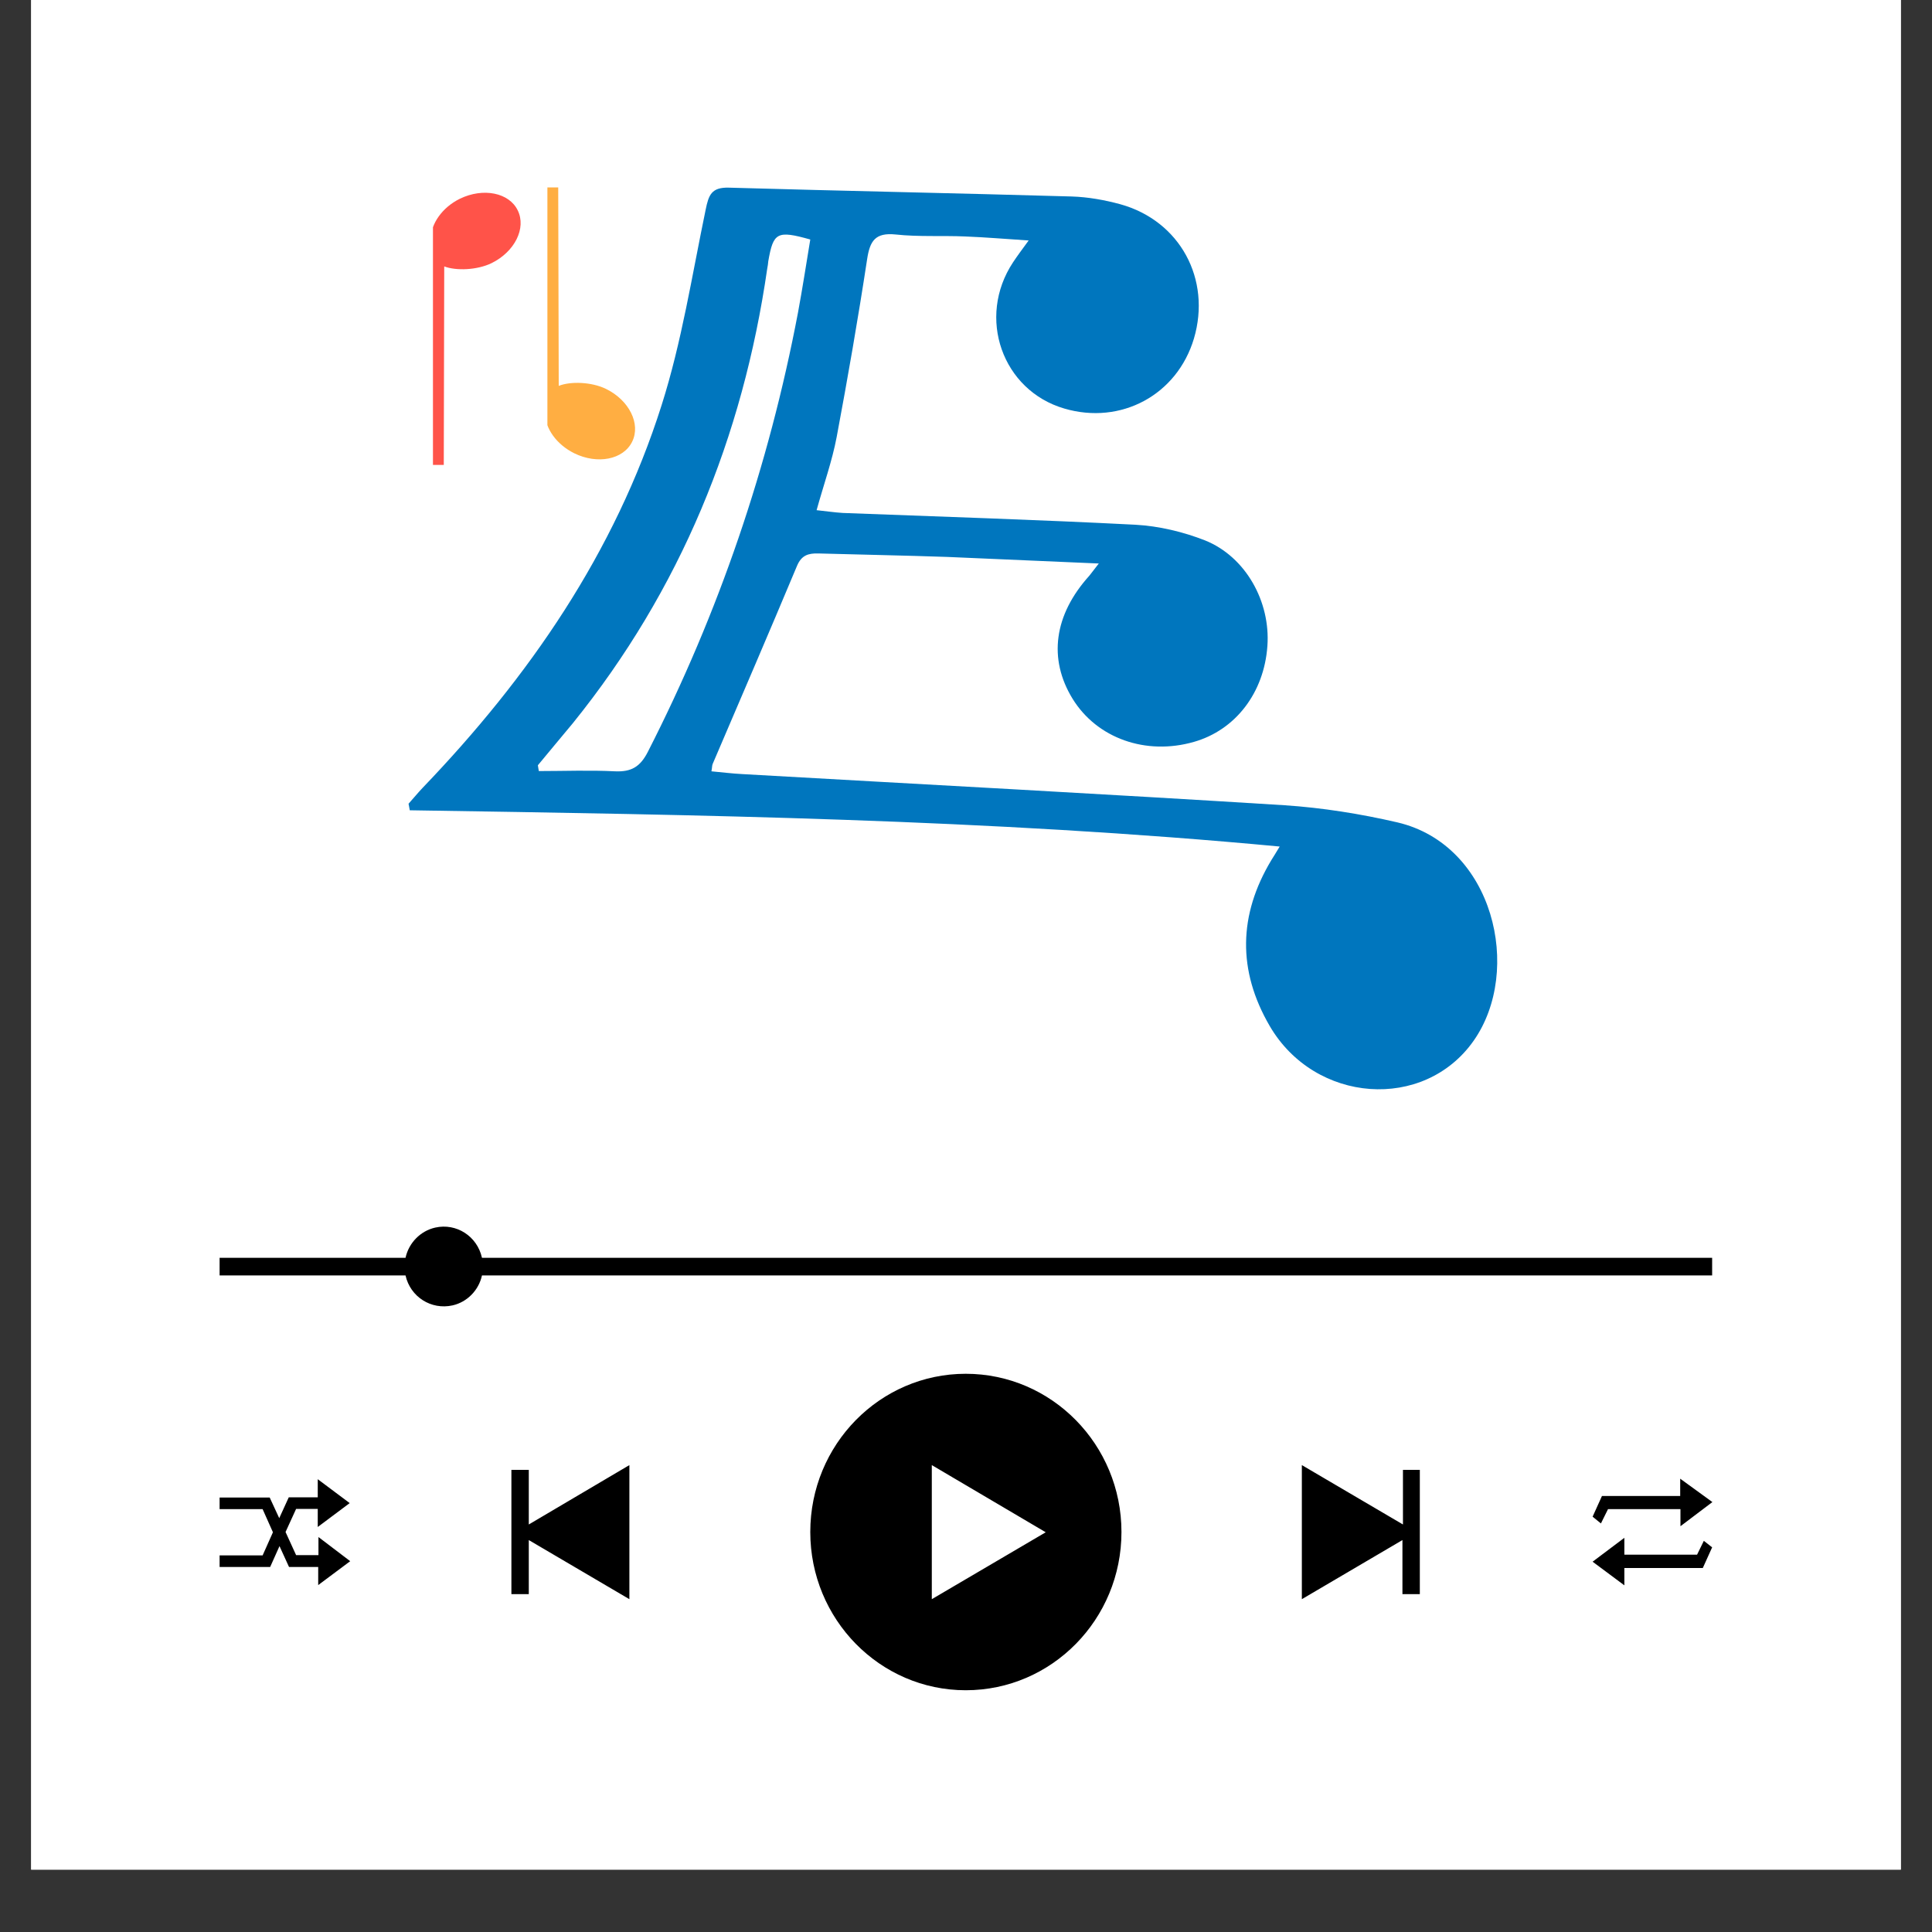
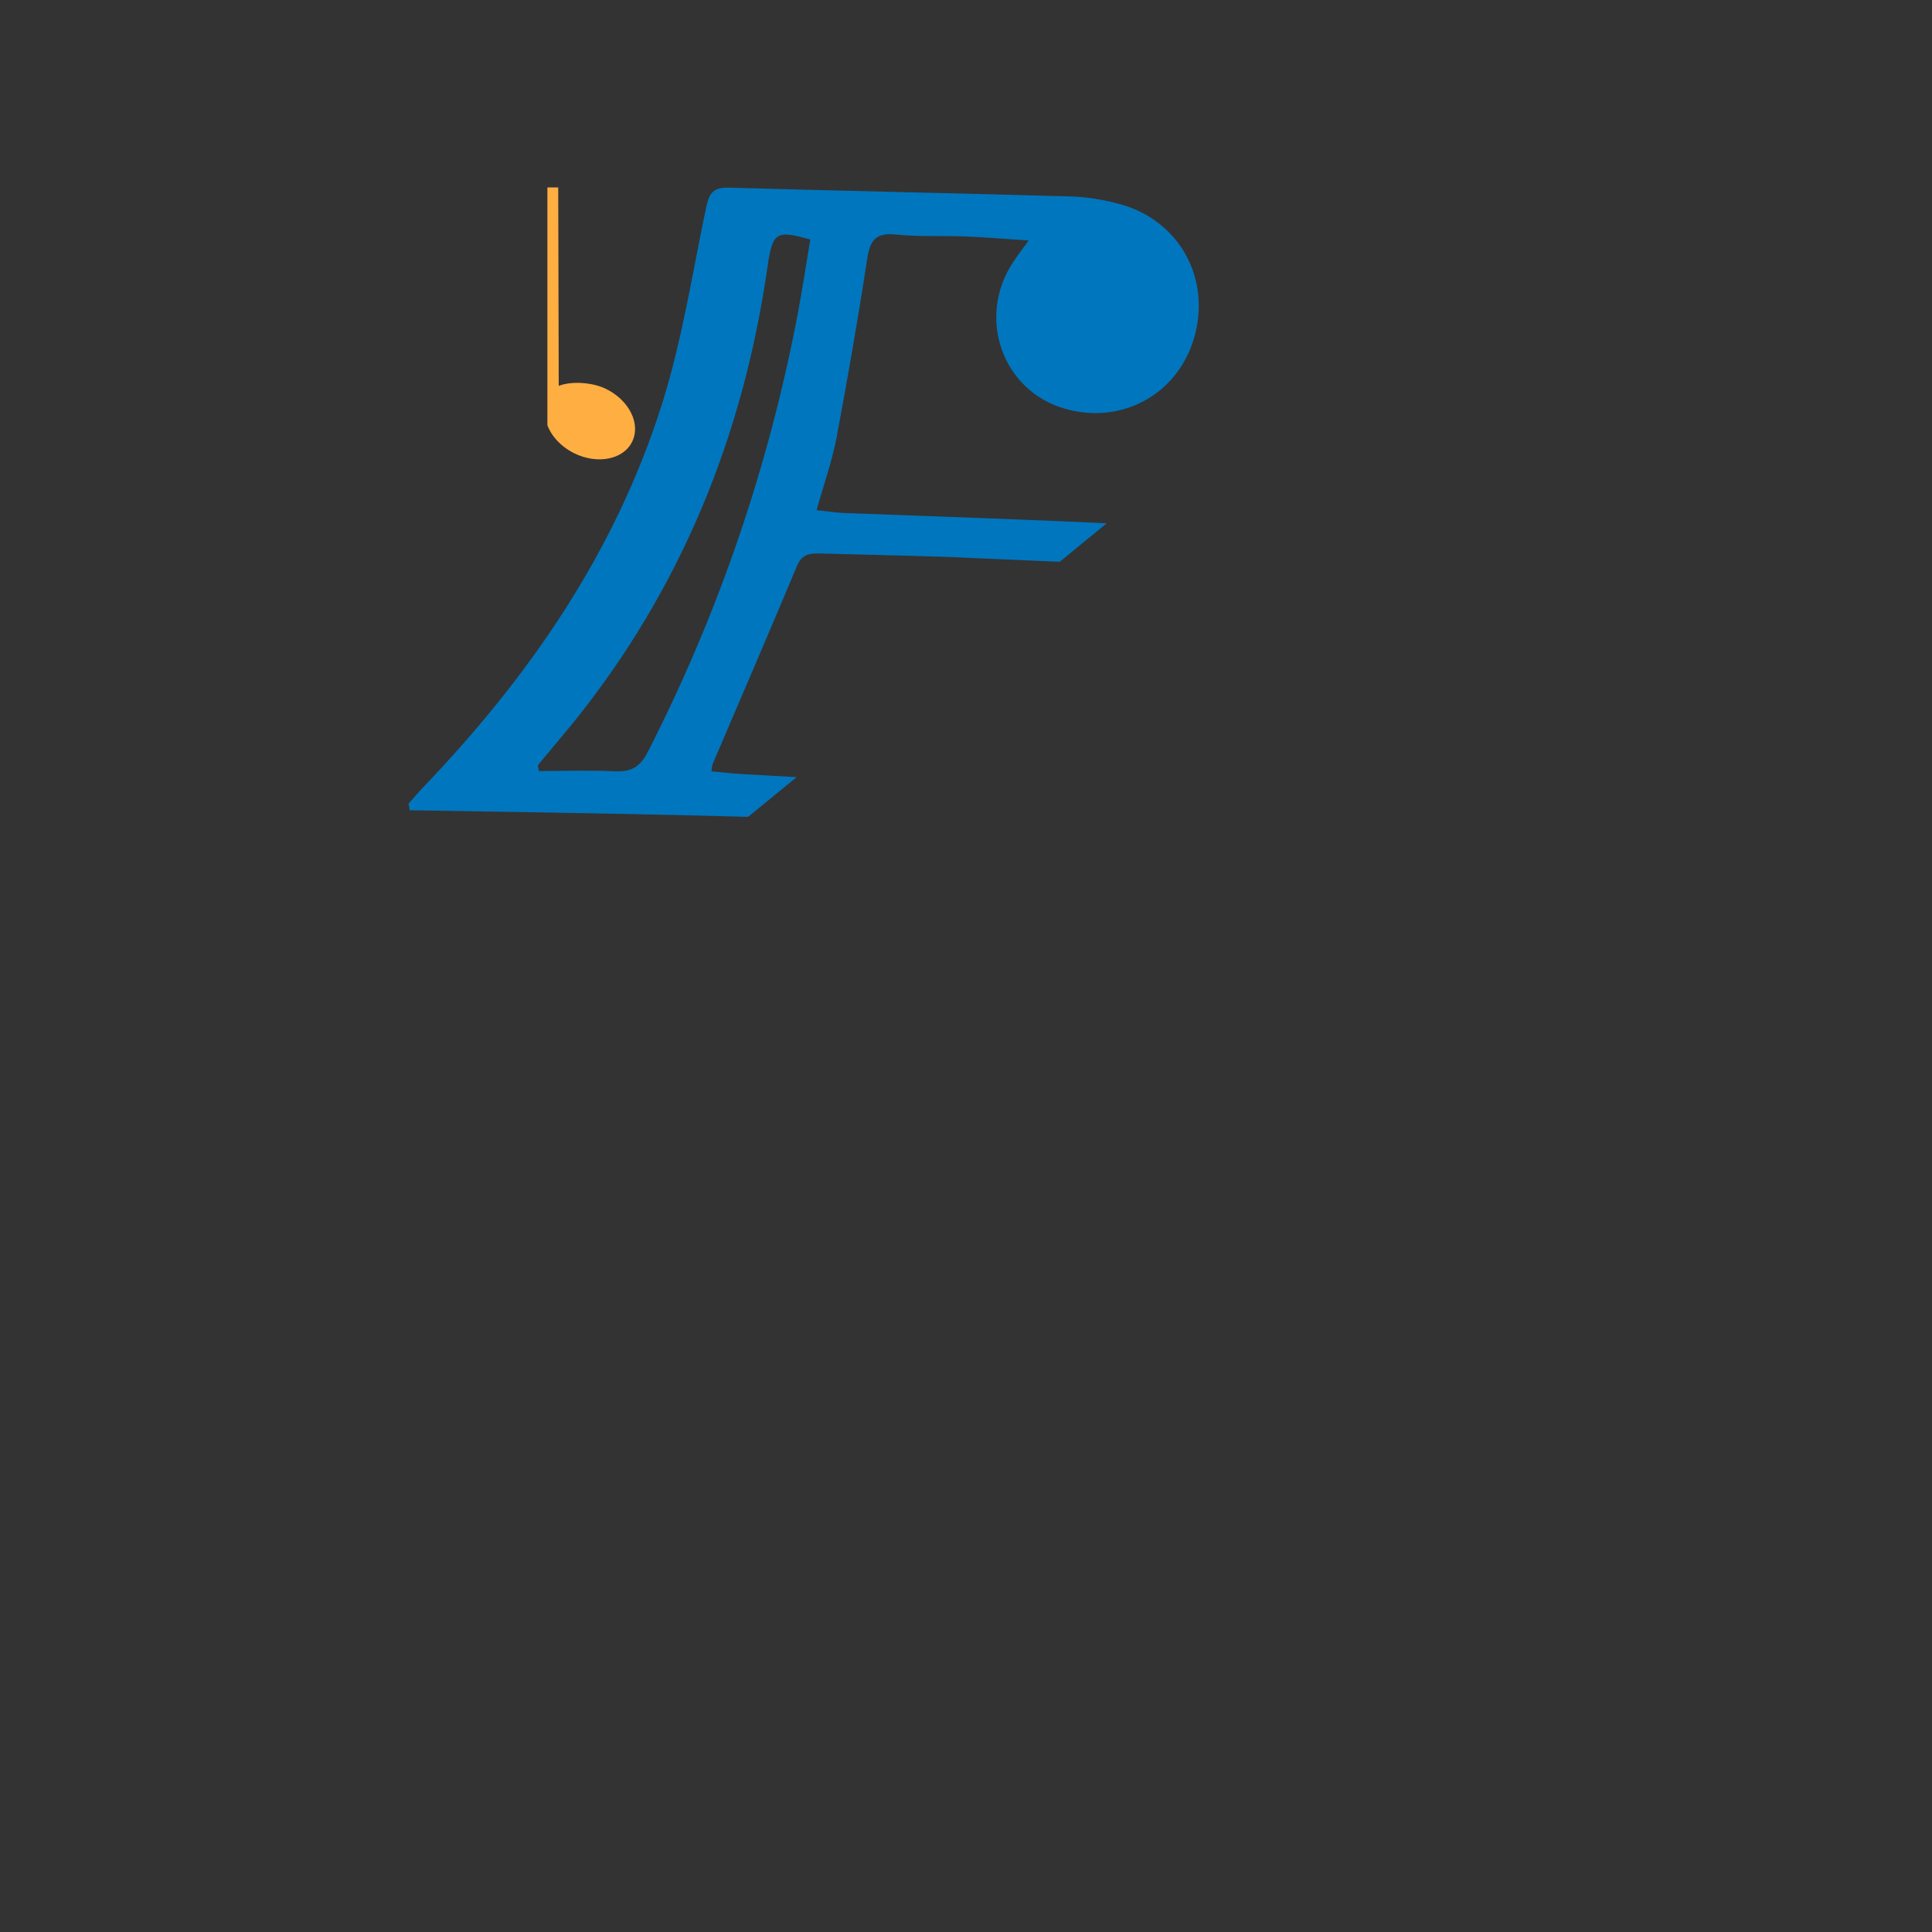
<svg xmlns="http://www.w3.org/2000/svg" width="40" zoomAndPan="magnify" viewBox="0 0 30 30" height="40" preserveAspectRatio="xMidYMid meet" version="1.0">
  <rect x="0" y="0" width="30" height="30" fill="#333333" stroke="none" />
  <defs>
    <clipPath id="8bab709f21">
-       <path d="M 0.484 0 L 29.516 0 L 29.516 29.031 L 0.484 29.031 Z M 0.484 0 " clip-rule="nonzero" />
-     </clipPath>
+       </clipPath>
    <clipPath id="a9978511aa">
      <path d="M 3.387 19 L 26.613 19 L 26.613 26.246 L 3.387 26.246 Z M 3.387 19 " clip-rule="nonzero" />
    </clipPath>
    <clipPath id="4da745d86a">
-       <path d="M 6.344 2.742 L 23.762 2.742 L 23.762 17 L 6.344 17 Z M 6.344 2.742 " clip-rule="nonzero" />
+       <path d="M 6.344 2.742 L 23.762 2.742 L 6.344 17 Z M 6.344 2.742 " clip-rule="nonzero" />
    </clipPath>
    <clipPath id="acdedc8399">
      <path d="M 8.5 2.902 L 9.918 2.902 L 9.918 7.258 L 8.5 7.258 Z M 8.5 2.902 " clip-rule="nonzero" />
    </clipPath>
    <clipPath id="1363dadb89">
-       <path d="M 6.723 2.871 L 8.176 2.871 L 8.176 7.223 L 6.723 7.223 Z M 6.723 2.871 " clip-rule="nonzero" />
-     </clipPath>
+       </clipPath>
  </defs>
  <g clip-path="url(#8bab709f21)">
    <path fill="#ffffff" d="M 0.484 0 L 29.516 0 L 29.516 29.031 L 0.484 29.031 Z M 0.484 0 " fill-opacity="1" fill-rule="nonzero" />
-     <path fill="#ffffff" d="M 0.484 0 L 29.516 0 L 29.516 29.031 L 0.484 29.031 Z M 0.484 0 " fill-opacity="1" fill-rule="nonzero" />
  </g>
  <g clip-path="url(#a9978511aa)">
-     <path fill="#000000" d="M 22.047 22.824 L 22.047 24.754 L 21.777 24.754 L 21.777 23.914 L 20.215 24.832 L 20.215 22.75 L 21.785 23.672 L 21.785 22.824 Z M 7.941 22.824 L 7.941 24.754 L 8.211 24.754 L 8.211 23.914 L 9.773 24.832 L 9.773 22.75 L 8.211 23.672 L 8.211 22.824 Z M 14.996 21.332 C 13.664 21.332 12.582 22.43 12.582 23.789 C 12.582 25.145 13.664 26.246 14.996 26.246 C 16.332 26.246 17.414 25.145 17.414 23.789 C 17.414 22.434 16.332 21.332 14.996 21.332 Z M 14.469 24.832 L 14.469 22.75 L 16.238 23.793 Z M 26.09 22.961 L 26.09 23.23 L 24.875 23.23 L 24.73 23.551 L 24.859 23.656 L 24.969 23.434 L 26.094 23.434 L 26.094 23.699 L 26.59 23.324 Z M 25.223 24.617 L 25.223 24.348 L 26.441 24.348 L 26.586 24.027 L 26.457 23.926 L 26.352 24.141 L 25.223 24.141 L 25.223 23.879 L 24.73 24.25 Z M 26.586 19.531 L 7.484 19.531 C 7.41 19.195 7.086 18.988 6.758 19.062 C 6.531 19.113 6.348 19.297 6.297 19.531 L 3.41 19.531 L 3.41 19.805 L 6.297 19.805 C 6.371 20.137 6.695 20.344 7.027 20.27 C 7.254 20.219 7.434 20.035 7.484 19.805 L 26.586 19.805 Z M 4.934 24.148 L 4.598 24.148 L 4.434 23.789 L 4.598 23.43 L 4.934 23.43 L 4.934 23.711 L 5.43 23.34 L 4.934 22.969 L 4.934 23.25 L 4.484 23.25 L 4.336 23.574 L 4.188 23.254 L 3.41 23.254 L 3.41 23.434 L 4.078 23.434 L 4.238 23.793 L 4.078 24.152 L 3.41 24.152 L 3.41 24.332 L 4.195 24.332 L 4.34 24.008 L 4.488 24.332 L 4.941 24.332 L 4.941 24.613 L 5.438 24.242 L 4.945 23.867 L 4.945 24.148 Z M 4.934 24.148 " fill-opacity="1" fill-rule="nonzero" />
-   </g>
+     </g>
  <g clip-path="url(#4da745d86a)">
    <path fill="#0076be" d="M 17.062 8.75 C 16.23 8.715 15.469 8.68 14.711 8.648 C 14.043 8.625 13.375 8.613 12.707 8.594 C 12.551 8.59 12.445 8.621 12.375 8.789 C 11.945 9.816 11.504 10.84 11.066 11.863 C 11.055 11.891 11.059 11.918 11.047 11.977 C 11.211 11.992 11.367 12.012 11.527 12.02 C 14.336 12.18 17.141 12.328 19.949 12.504 C 20.535 12.543 21.125 12.637 21.699 12.77 C 23.195 13.121 23.648 15.07 22.883 16.16 C 22.113 17.258 20.418 17.137 19.715 15.93 C 19.215 15.07 19.23 14.207 19.742 13.355 C 19.773 13.309 19.801 13.258 19.871 13.145 C 15.348 12.719 10.855 12.652 6.363 12.582 C 6.355 12.547 6.352 12.512 6.344 12.48 C 6.418 12.398 6.488 12.312 6.562 12.234 C 8.215 10.512 9.547 8.582 10.273 6.293 C 10.586 5.309 10.746 4.273 10.957 3.258 C 11.004 3.027 11.047 2.906 11.32 2.914 C 13.094 2.965 14.867 3 16.641 3.051 C 16.895 3.059 17.152 3.105 17.398 3.172 C 18.324 3.43 18.812 4.336 18.539 5.258 C 18.277 6.133 17.406 6.602 16.527 6.344 C 15.562 6.062 15.164 4.93 15.73 4.074 C 15.797 3.973 15.867 3.879 15.973 3.734 C 15.613 3.711 15.305 3.684 14.992 3.672 C 14.633 3.656 14.266 3.68 13.906 3.641 C 13.59 3.609 13.508 3.742 13.465 4.023 C 13.324 4.949 13.164 5.867 12.992 6.785 C 12.922 7.156 12.793 7.516 12.68 7.922 C 12.832 7.938 12.957 7.957 13.086 7.965 C 14.602 8.023 16.117 8.07 17.629 8.148 C 17.996 8.168 18.371 8.258 18.711 8.391 C 19.344 8.645 19.73 9.344 19.68 10.031 C 19.629 10.758 19.184 11.336 18.539 11.52 C 17.793 11.734 17.035 11.465 16.656 10.852 C 16.273 10.23 16.367 9.547 16.914 8.941 C 16.949 8.898 16.98 8.855 17.062 8.75 Z M 8.352 11.883 C 8.355 11.914 8.363 11.941 8.367 11.973 C 8.762 11.973 9.156 11.957 9.551 11.977 C 9.805 11.988 9.941 11.906 10.059 11.676 C 11.164 9.512 11.938 7.238 12.391 4.855 C 12.461 4.477 12.52 4.094 12.582 3.719 C 12.066 3.574 12.008 3.609 11.93 4.055 C 11.926 4.094 11.922 4.133 11.914 4.168 C 11.535 6.789 10.566 9.16 8.895 11.23 C 8.715 11.449 8.531 11.664 8.352 11.883 Z M 8.352 11.883 " fill-opacity="1" fill-rule="nonzero" />
  </g>
  <g clip-path="url(#acdedc8399)">
    <path fill="#ffae42" d="M 8.465 6.418 C 8.465 6.652 8.641 6.902 8.918 7.039 C 9.277 7.215 9.68 7.137 9.816 6.859 C 9.953 6.582 9.77 6.215 9.41 6.039 C 9.188 5.93 8.859 5.918 8.676 5.992 L 8.668 2.91 L 8.465 2.91 Z M 8.465 6.418 " fill-opacity="1" fill-rule="nonzero" />
  </g>
  <g clip-path="url(#1363dadb89)">
    <path fill="#ff5349" d="M 6.688 3.711 C 6.691 3.477 6.863 3.223 7.141 3.086 C 7.504 2.91 7.906 2.992 8.039 3.266 C 8.176 3.543 7.992 3.91 7.633 4.086 C 7.41 4.195 7.082 4.207 6.898 4.137 L 6.891 7.219 L 6.688 7.219 Z M 6.688 3.711 " fill-opacity="1" fill-rule="nonzero" />
  </g>
</svg>